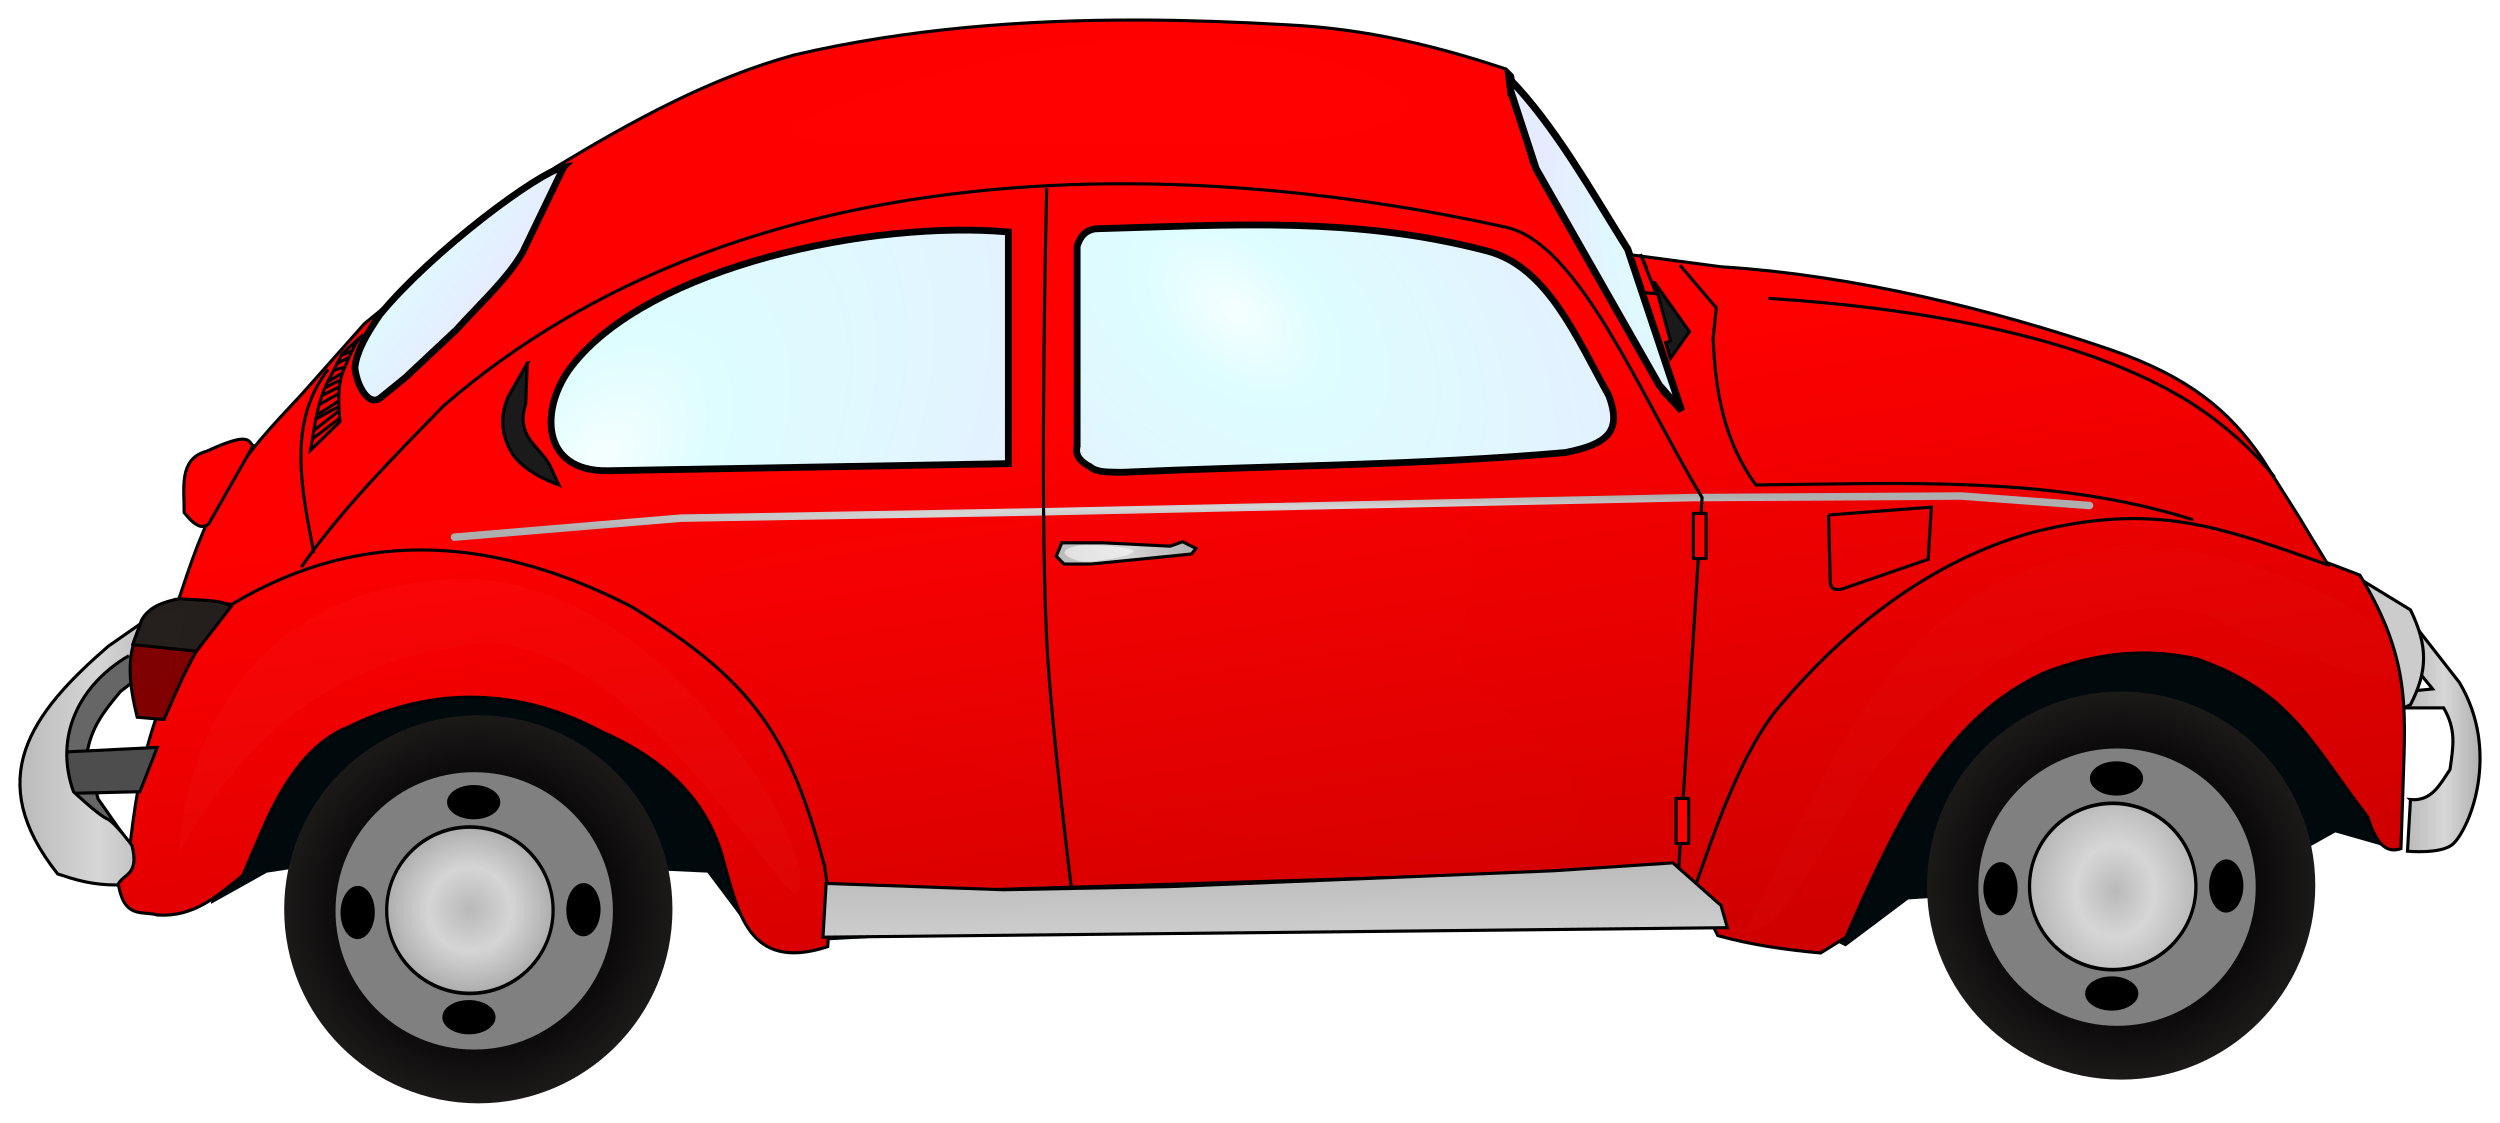
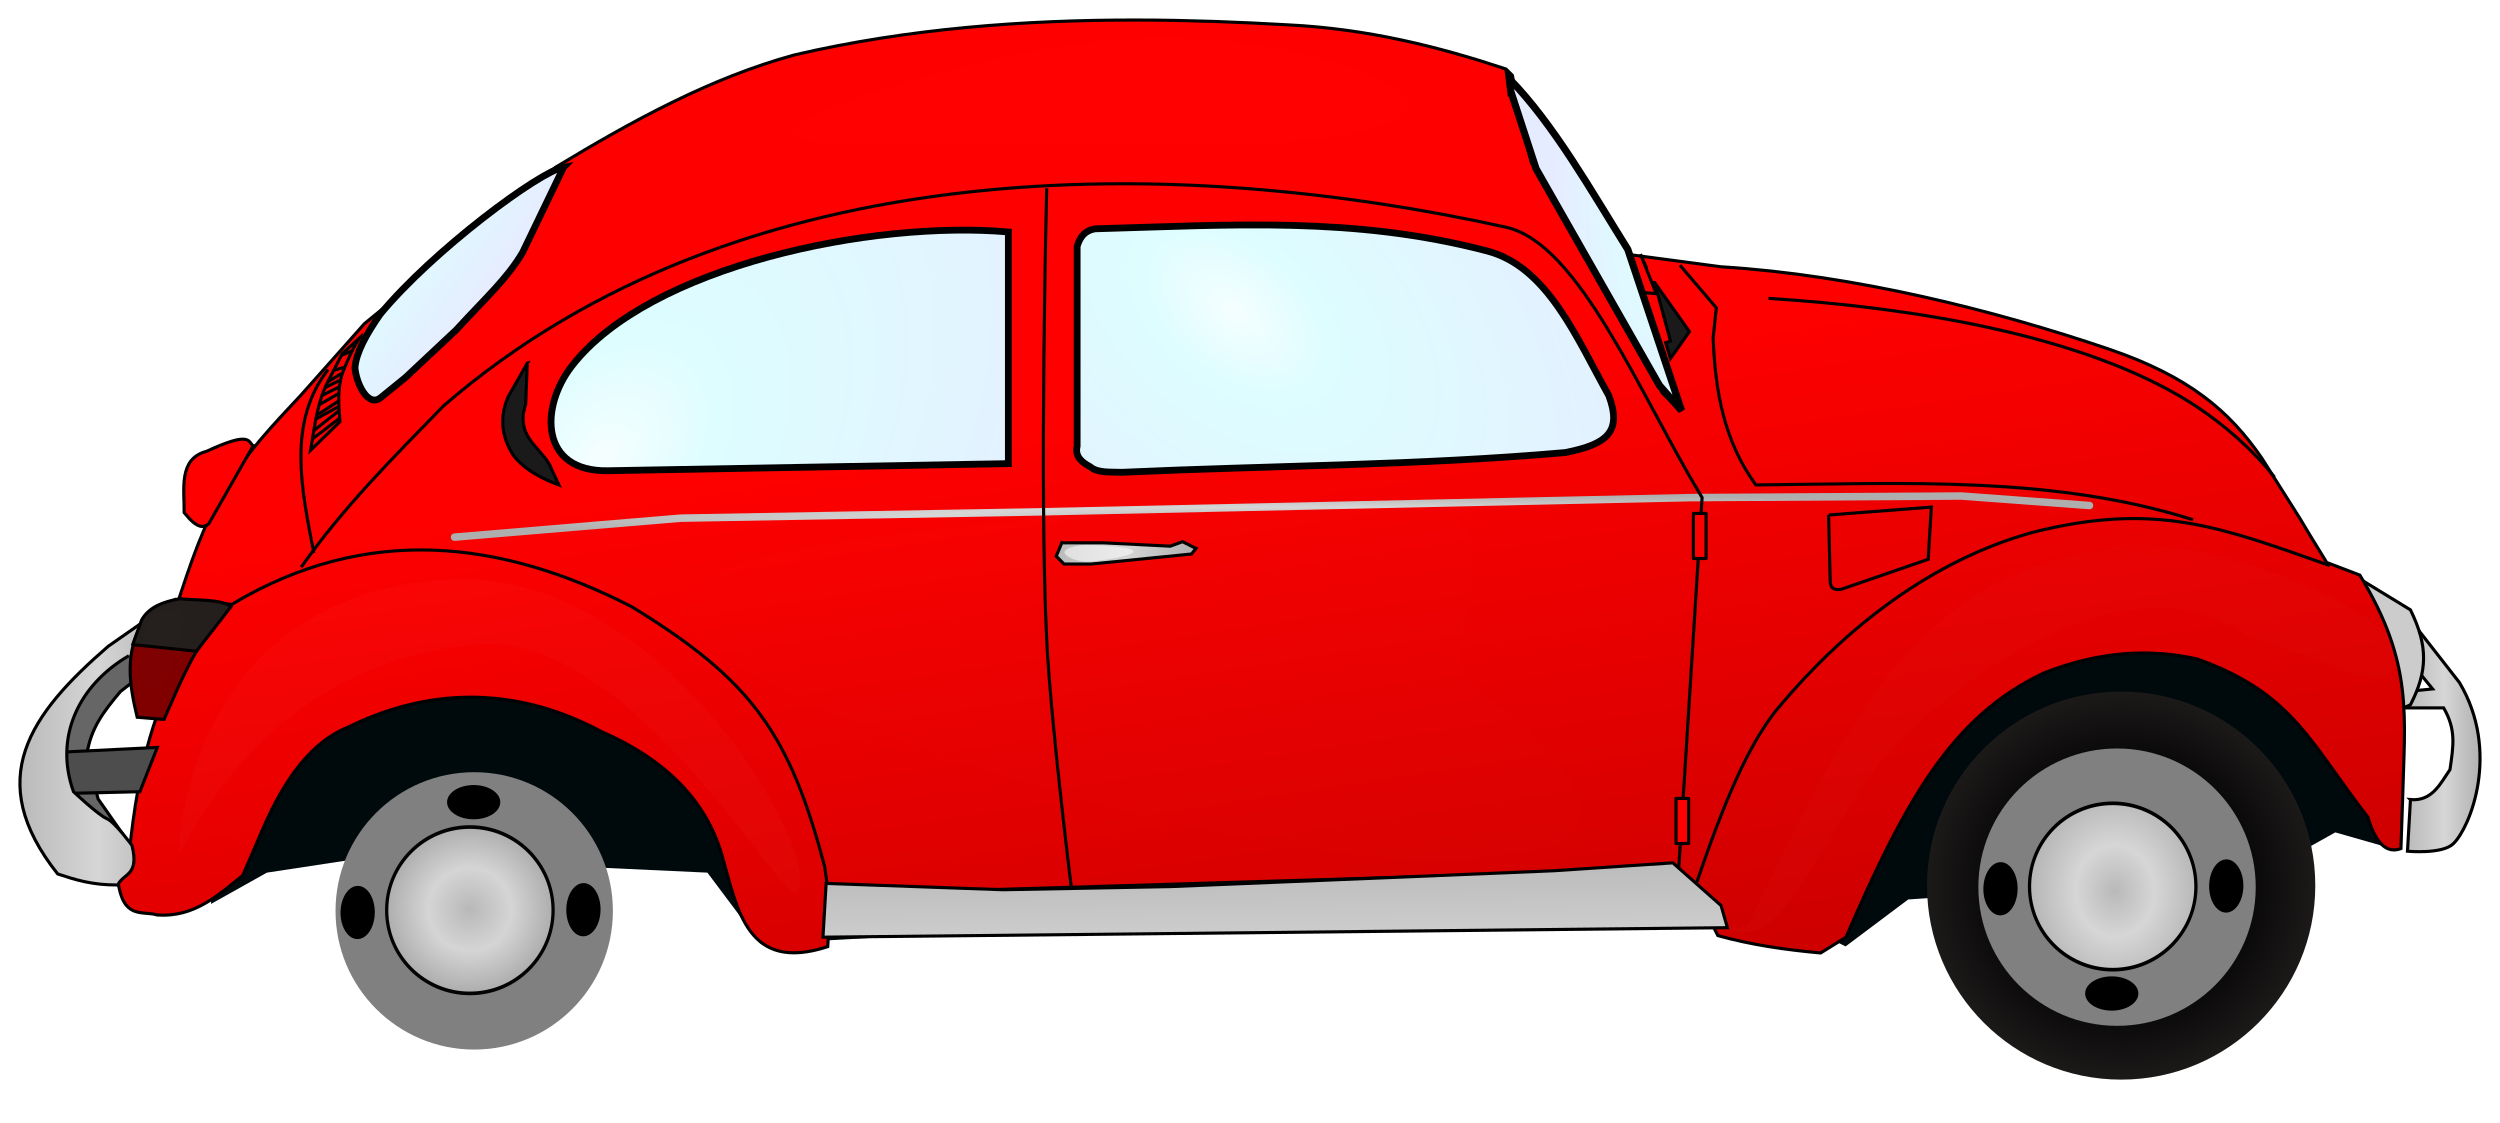
<svg xmlns="http://www.w3.org/2000/svg" xmlns:ns1="http://www.inkscape.org/namespaces/inkscape" xmlns:ns2="http://sodipodi.sourceforge.net/DTD/sodipodi-0.dtd" xmlns:xlink="http://www.w3.org/1999/xlink" width="678.794" height="304.868" id="svg2" version="1.1" ns1:version="0.48.1 r9760" ns2:docname="coxvw.svg">
  <title id="title4378">VW Cox</title>
  <defs id="defs4">
    <linearGradient id="linearGradient3971">
      <stop style="stop-color:#000000;stop-opacity:1;" offset="0" id="stop3973" />
      <stop id="stop3979" offset="0.5" style="stop-color:#000000;stop-opacity:1;" />
      <stop style="stop-color:#1c1919;stop-opacity:1;" offset="1" id="stop3975" />
    </linearGradient>
    <linearGradient id="linearGradient3963">
      <stop style="stop-color:#ff0000;stop-opacity:1;" offset="0" id="stop3965" />
      <stop style="stop-color:#c00000;stop-opacity:1;" offset="1" id="stop3967" />
    </linearGradient>
    <linearGradient id="linearGradient3955">
      <stop id="stop3957" offset="0" style="stop-color:#b9b9b9;stop-opacity:1;" />
      <stop style="stop-color:#d6d6d6;stop-opacity:1;" offset="0.532" id="stop3959" />
      <stop id="stop3961" offset="1" style="stop-color:#aeaeae;stop-opacity:1;" />
    </linearGradient>
    <linearGradient id="linearGradient3899">
      <stop style="stop-color:#b9b9b9;stop-opacity:1;" offset="0" id="stop3901" />
      <stop id="stop3903" offset="0.413" style="stop-color:#d6d6d6;stop-opacity:1;" />
      <stop style="stop-color:#aeaeae;stop-opacity:1;" offset="1" id="stop3905" />
    </linearGradient>
    <linearGradient id="linearGradient4362">
      <stop style="stop-color:#f5feff;stop-opacity:1;" offset="0" id="stop4364" />
      <stop id="stop4366" offset="0.191" style="stop-color:#ddfdff;stop-opacity:1;" />
      <stop style="stop-color:#e6ecff;stop-opacity:1;" offset="1" id="stop4368" />
    </linearGradient>
    <linearGradient id="linearGradient4083-3-6">
      <stop id="stop4085-1-1" offset="0" style="stop-color:#b9b9b9;stop-opacity:1;" />
      <stop style="stop-color:#d6d6d6;stop-opacity:1;" offset="0.5" id="stop3878" />
      <stop id="stop4087-4-2" offset="1" style="stop-color:#aeaeae;stop-opacity:1;" />
    </linearGradient>
    <radialGradient ns1:collect="always" xlink:href="#linearGradient4362" id="radialGradient4356" cx="147.219" cy="403.832" fx="147.219" fy="403.832" r="33.835" gradientTransform="matrix(0.816,0.578,-4.912,6.936,2010.551,-2484.261)" gradientUnits="userSpaceOnUse" />
    <radialGradient ns1:collect="always" xlink:href="#linearGradient4362" id="radialGradient4358" cx="201.625" cy="475.545" fx="201.625" fy="475.545" r="73.491" gradientTransform="matrix(1.357,1.202,-1.768,1.996,761.623,-710.088)" gradientUnits="userSpaceOnUse" />
    <radialGradient ns1:collect="always" xlink:href="#linearGradient4362" id="radialGradient4360" cx="370.359" cy="375.041" fx="370.359" fy="375.041" r="86.552" gradientTransform="matrix(1.397,1.139,-0.708,0.869,113.923,-305.611)" gradientUnits="userSpaceOnUse" />
    <radialGradient ns1:collect="always" xlink:href="#linearGradient4362" id="radialGradient3863" gradientUnits="userSpaceOnUse" gradientTransform="matrix(1,1.4806195e-7,-4.7492456e-7,3.208,1.9427664e-4,-902.68)" cx="480.075" cy="408.895" fx="480.075" fy="408.895" r="28.027" />
    <radialGradient ns1:collect="always" xlink:href="#linearGradient4083-3-6" id="radialGradient3876" cx="129.643" cy="621.112" fx="129.643" fy="621.112" r="25.357" gradientTransform="matrix(1,0,0,0.894,0,65.61)" gradientUnits="userSpaceOnUse" />
    <radialGradient ns1:collect="always" xlink:href="#linearGradient3899" id="radialGradient3897" gradientUnits="userSpaceOnUse" gradientTransform="matrix(1.123,-0.011,0.014,1.171,-131.395,77.9)" cx="227.257" cy="467.082" fx="227.257" fy="467.082" r="25.857" />
    <linearGradient ns1:collect="always" xlink:href="#linearGradient4083-3-6" id="linearGradient3913" x1="683.864" y1="559.524" x2="704.911" y2="559.524" gradientUnits="userSpaceOnUse" />
    <linearGradient ns1:collect="always" xlink:href="#linearGradient4083-3-6" id="linearGradient3921" x1="35.653" y1="559.095" x2="78.951" y2="559.095" gradientUnits="userSpaceOnUse" />
    <linearGradient ns1:collect="always" xlink:href="#linearGradient4083-3-6" id="linearGradient3929" x1="317.026" y1="507.772" x2="355.822" y2="507.772" gradientUnits="userSpaceOnUse" />
    <radialGradient ns1:collect="always" xlink:href="#linearGradient3899" id="radialGradient3937" cx="376.041" cy="497.917" fx="376.041" fy="497.917" r="222.976" gradientTransform="matrix(1,0,0,0.03,0,483.176)" gradientUnits="userSpaceOnUse" />
    <linearGradient ns1:collect="always" xlink:href="#linearGradient3955" id="linearGradient3953" x1="408.244" y1="668.189" x2="407.175" y2="578.791" gradientUnits="userSpaceOnUse" />
    <linearGradient ns1:collect="always" xlink:href="#linearGradient3963" id="linearGradient3969" x1="389.016" y1="457.93" x2="422.825" y2="680.669" gradientUnits="userSpaceOnUse" />
    <radialGradient ns1:collect="always" xlink:href="#linearGradient3971" id="radialGradient3977" cx="136.876" cy="625.825" fx="136.876" fy="625.825" r="59.094" gradientTransform="matrix(1,0,0,0.842,0,98.955)" gradientUnits="userSpaceOnUse" />
    <radialGradient ns1:collect="always" xlink:href="#linearGradient3971" id="radialGradient3987" cx="136.876" cy="625.825" fx="136.876" fy="625.825" r="59.094" gradientTransform="matrix(1,0,0,0.842,0,98.955)" gradientUnits="userSpaceOnUse" />
    <filter ns1:collect="always" id="filter4005" color-interpolation-filters="sRGB">
      <feGaussianBlur ns1:collect="always" stdDeviation="0.189" id="feGaussianBlur4007" />
    </filter>
    <filter ns1:collect="always" id="filter4017" color-interpolation-filters="sRGB">
      <feGaussianBlur ns1:collect="always" stdDeviation="0.142" id="feGaussianBlur4019" />
    </filter>
    <filter ns1:collect="always" id="filter4027" color-interpolation-filters="sRGB">
      <feGaussianBlur ns1:collect="always" stdDeviation="2.112" id="feGaussianBlur4029" />
    </filter>
    <filter ns1:collect="always" id="filter4034" x="-0.052" width="1.104" y="-0.103" height="1.205" color-interpolation-filters="sRGB">
      <feGaussianBlur ns1:collect="always" stdDeviation="3.648" id="feGaussianBlur4036" />
    </filter>
    <filter ns1:collect="always" id="filter4042" x="-0.031" width="1.061" y="-0.186" height="1.371" color-interpolation-filters="sRGB">
      <feGaussianBlur ns1:collect="always" stdDeviation="1.719" id="feGaussianBlur4044" />
    </filter>
    <filter ns1:collect="always" id="filter4050" x="-0.067" width="1.134" y="-0.133" height="1.267" color-interpolation-filters="sRGB">
      <feGaussianBlur ns1:collect="always" stdDeviation="3.988" id="feGaussianBlur4052" />
    </filter>
    <linearGradient ns1:collect="always" xlink:href="#linearGradient4083-3-6" id="linearGradient4119" gradientUnits="userSpaceOnUse" x1="683.864" y1="559.524" x2="704.911" y2="559.524" />
    <linearGradient ns1:collect="always" xlink:href="#linearGradient3963" id="linearGradient4121" gradientUnits="userSpaceOnUse" x1="389.016" y1="457.93" x2="422.825" y2="680.669" />
    <radialGradient ns1:collect="always" xlink:href="#linearGradient4362" id="radialGradient4123" gradientUnits="userSpaceOnUse" gradientTransform="matrix(0.816,0.578,-4.912,6.936,2010.551,-2484.261)" cx="147.219" cy="403.832" fx="147.219" fy="403.832" r="33.835" />
    <radialGradient ns1:collect="always" xlink:href="#linearGradient3899" id="radialGradient4125" gradientUnits="userSpaceOnUse" gradientTransform="matrix(1,0,0,0.03,0,483.176)" cx="376.041" cy="497.917" fx="376.041" fy="497.917" r="222.976" />
    <linearGradient ns1:collect="always" xlink:href="#linearGradient4083-3-6" id="linearGradient4127" gradientUnits="userSpaceOnUse" x1="35.653" y1="559.095" x2="78.951" y2="559.095" />
    <linearGradient ns1:collect="always" xlink:href="#linearGradient4083-3-6" id="linearGradient4129" gradientUnits="userSpaceOnUse" x1="317.026" y1="507.772" x2="355.822" y2="507.772" />
    <radialGradient ns1:collect="always" xlink:href="#linearGradient4362" id="radialGradient4131" gradientUnits="userSpaceOnUse" gradientTransform="matrix(1.357,1.202,-1.768,1.996,761.623,-710.088)" cx="201.625" cy="475.545" fx="201.625" fy="475.545" r="73.491" />
    <radialGradient ns1:collect="always" xlink:href="#linearGradient4362" id="radialGradient4133" gradientUnits="userSpaceOnUse" gradientTransform="matrix(1.397,1.139,-0.708,0.869,113.923,-305.611)" cx="370.359" cy="375.041" fx="370.359" fy="375.041" r="86.552" />
    <radialGradient ns1:collect="always" xlink:href="#linearGradient3971" id="radialGradient4135" gradientUnits="userSpaceOnUse" gradientTransform="matrix(1,0,0,0.842,0,98.955)" cx="136.876" cy="625.825" fx="136.876" fy="625.825" r="59.094" />
    <radialGradient ns1:collect="always" xlink:href="#linearGradient3899" id="radialGradient4137" gradientUnits="userSpaceOnUse" gradientTransform="matrix(1.123,-0.011,0.014,1.171,-131.395,77.9)" cx="227.257" cy="467.082" fx="227.257" fy="467.082" r="25.857" />
    <radialGradient ns1:collect="always" xlink:href="#linearGradient3971" id="radialGradient4139" gradientUnits="userSpaceOnUse" gradientTransform="matrix(1,0,0,0.842,0,98.955)" cx="136.876" cy="625.825" fx="136.876" fy="625.825" r="59.094" />
    <radialGradient ns1:collect="always" xlink:href="#linearGradient4083-3-6" id="radialGradient4141" gradientUnits="userSpaceOnUse" gradientTransform="matrix(1,0,0,0.894,0,65.61)" cx="129.643" cy="621.112" fx="129.643" fy="621.112" r="25.357" />
    <linearGradient ns1:collect="always" xlink:href="#linearGradient3955" id="linearGradient4143" gradientUnits="userSpaceOnUse" x1="408.244" y1="668.189" x2="407.175" y2="578.791" />
    <radialGradient ns1:collect="always" xlink:href="#linearGradient4362" id="radialGradient4145" gradientUnits="userSpaceOnUse" gradientTransform="matrix(1,1.4806195e-7,-4.7492456e-7,3.208,1.9427664e-4,-902.68)" cx="480.075" cy="408.895" fx="480.075" fy="408.895" r="28.027" />
  </defs>
  <ns2:namedview id="base" pagecolor="#ffffff" bordercolor="#666666" borderopacity="1.0" ns1:pageopacity="0.0" ns1:pageshadow="2" ns1:zoom="1.4" ns1:cx="210.23292" ns1:cy="128.84836" ns1:document-units="px" ns1:current-layer="layer1" showgrid="false" ns1:window-width="1854" ns1:window-height="1056" ns1:window-x="66" ns1:window-y="24" ns1:window-maximized="1" fit-margin-bottom="5" fit-margin-top="5" fit-margin-right="5" fit-margin-left="5" />
  <g ns1:label="Calque 1" ns1:groupmode="layer" id="layer1" transform="translate(-30.667,-357.656)">
    <g id="g4054">
      <path ns2:nodetypes="cccccccccccccccc" id="path4048" d="m 87.951,603.093 15.179,-8.5 27.929,-4.25 91.679,4.25 14.571,19.429 168.786,-9.714 c 42.429,2.216 90.358,-8.141 125.679,10.321 l 17,-12.75 95.321,-6.679 20.643,-11.536 12.75,3.643 -17,-69.821 -206.429,-35.214 -186.393,13.964 -175.464,38.857 -4.25,68 z" style="fill:#00090c;fill-opacity:1;stroke:none" ns1:connector-curvature="0" />
      <path ns2:nodetypes="ccccccccccccc" ns1:connector-curvature="0" id="path3874" d="M 65.79,586.701 57.29,574.558 54.254,562.415 c 1.157,-7.263 4.59,-11.58 9.107,-17 l 5.464,-4.25 5.768,-9.411 -7.893,-0.607 -9.411,6.375 -10.321,12.75 -2.429,16.393 2.125,14.268 12.75,5.768 z" style="fill:#666666;stroke:#000000;stroke-width:0.85px;stroke-linecap:butt;stroke-linejoin:miter;stroke-opacity:1" />
      <path ns1:connector-curvature="0" ns2:nodetypes="ccsccccccccc" id="path2942" d="m 685.148,574.764 -0.808,14.016 c 0,0 9.351,0.874 12.4,-1.995 4.639,-4.366 12.877,-25.033 1.717,-43.79 l -10.733,-13.738 -0.429,10.733 3.864,4.722 -4.293,0.429 -2.576,4.722 9.874,0 c 3.437,5.967 2.644,10.256 1.717,16.743 -2.61,3.818 -4.864,8.684 -10.733,8.157 z" style="fill:url(#linearGradient4119);fill-opacity:1;stroke:#000000;stroke-width:0.85px;stroke-linecap:butt;stroke-linejoin:miter;stroke-opacity:1" />
      <path ns2:nodetypes="ccccc" id="path2940" d="m 669.693,513.802 15.455,9.445 c 4.867,9.935 4.631,16.703 0,25.759 l -5.152,2.361 c -0.151,-13.459 -6.943,-26.37 -10.304,-37.565 z" style="fill:#cccccc;stroke:#000000;stroke-width:0.85px;stroke-linecap:butt;stroke-linejoin:miter;stroke-opacity:1" ns1:connector-curvature="0" />
      <path id="path2916" d="m 339.469,363.094 c -30.602,-0.046 -62.307,2.291 -93.094,9.469 -23.008,6.313 -44.066,17.936 -64.812,30.469 l -2.344,1.906 c 1.914,-1.037 3.505,-1.735 4.5,-1.906 l -11.188,23.188 c -4.274,7.228 -10.197,12.459 -18.031,21.031 l -13.719,12.875 -6.875,5.594 c -3.213,2.419 -6.379,-3.425 -6.875,-8.156 0.304,-4.204 3.156,-9.252 6.875,-14.594 0.882,-1.068 1.826,-2.155 2.812,-3.25 l -7.094,5.812 -17.188,19.344 c -7.538,8.085 -15.269,16.006 -20.594,25.75 -5.994,9.032 -9.524,20.512 -13.312,31.75 L 92.25,522.812 c -18.881,16.159 -24.028,42.55 -26.594,67.406 l -3,6.438 c 1.37,10.901 6.669,8.173 10.719,9.438 10.056,0.69 16.446,-5.334 23.188,-10.719 L 102.125,582.5 c 5.901,-13.596 13.286,-23.589 23.188,-27.469 23.462,-11.521 46.977,-10.371 68.688,1.281 17.1,7.444 28.671,18.624 32.938,34.406 4.01,14.092 6.711,31.087 28.469,23.969 l 0.844,-14.156 185.062,-5.594 42.562,1.562 7,2.938 6.219,12.25 c 9.153,2.543 18.416,3.849 27.906,4.719 l 6.875,-4.281 c 16.071,-36.972 28.524,-59.763 53.656,-71.719 15.655,-6.165 29.233,-6.566 41.656,-3.844 26.026,9.265 30.602,22.585 46.375,42.938 2.382,7.85 5.475,9.856 9,8.562 L 683,575.188 c 0.582,-23.298 3.071,-37.271 -11.594,-61.375 l -9,-3.438 -4.75,-7.75 -2.562,-4.281 -10.312,-16.312 c -8.752,-12.723 -19.622,-22.144 -41.625,-29.625 -30.596,-10.403 -68.9,-20.09 -105.188,-22.312 l -24.875,-3.312 14.125,42.375 -1.594,-1.812 0.312,0.938 -3.844,-3.844 -7.312,-12.469 -13.75,-24.469 -14.594,-25.75 -2.562,-9.875 -0.125,-0.594 -2.875,-8.844 L 440.438,379 c 0.435,0.447 0.852,0.915 1.281,1.375 l -0.406,-2.25 -1.719,-1.719 c -18.548,-6.169 -37.855,-10.956 -59.25,-12 -13.278,-0.768 -26.965,-1.292 -40.875,-1.312 z m 29,55.656 c 21.96,-0.127 43.369,1.124 65.969,7.031 16.469,4.305 24.329,23.688 33.062,39.281 3.637,9.74 -0.35,13.213 -11.812,15.469 -40.043,3.52 -80.291,3.548 -120.438,5.375 -3.11,-0.13 -6.56,0.243 -8.594,-1.5 -2.155,-1.169 -4.217,-2.721 -3.531,-5.594 l 0,-54.312 c 0.881,-2.785 2.247,-4.222 4.844,-4.719 13.953,-0.388 27.324,-0.955 40.5,-1.031 z m -78.406,1.375 c 1.178,-0.016 2.35,-0.009 3.5,0 3.806,0.03 7.445,0.195 10.875,0.5 l 0,62.906 -108.719,1.938 c -18.481,0.325 -18.491,-17.157 -9.875,-28.344 18.481,-23.995 67.714,-36.509 104.219,-37 z" style="fill:url(#linearGradient4121);fill-opacity:1;stroke:#000000;stroke-width:0.85;stroke-linecap:butt;stroke-linejoin:miter;stroke-miterlimit:3.5;stroke-opacity:1;stroke-dasharray:none" ns1:connector-curvature="0" />
      <path ns2:nodetypes="cccccccc" id="path2910" d="m 183.708,403.039 -11.162,23.183 c -4.274,7.228 -10.197,12.464 -18.031,21.036 l -13.738,12.879 -6.869,5.581 c -3.213,2.419 -6.373,-3.426 -6.869,-8.157 0.304,-4.204 3.15,-9.255 6.869,-14.597 14.258,-17.26 43.288,-38.806 49.801,-39.926 z" style="fill:url(#radialGradient4123);fill-opacity:1;stroke:#000000;stroke-width:1.85;stroke-linecap:butt;stroke-linejoin:miter;stroke-miterlimit:4;stroke-opacity:1;stroke-dasharray:none" ns1:connector-curvature="0" />
      <path ns1:connector-curvature="0" ns2:nodetypes="ccccc" id="path2926" d="m 486.804,429.656 9.874,11.591 -0.859,8.157 c 0.538,14.428 2.944,28.034 11.591,39.926 40.974,-0.419 80.847,-2.494 118.706,9.445" style="fill:none;stroke:#000000;stroke-width:0.85px;stroke-linecap:butt;stroke-linejoin:miter;stroke-opacity:1" />
      <path ns1:connector-curvature="0" ns2:nodetypes="cccc" id="path2924" d="m 490.668,599.235 c 5.4,-15.678 13.074,-38.047 23.183,-49.801 18.01,-21.435 41.382,-39.666 68.69,-47.225 33.619,-8.48 51.269,-1.352 80.711,9.016" style="fill:none;stroke:#000000;stroke-width:0.85px;stroke-linecap:butt;stroke-linejoin:miter;stroke-opacity:1" />
      <path ns1:connector-curvature="0" ns2:nodetypes="ccccc" id="path2922" d="m 93.981,521.529 c 36.252,-21.554 72.634,-17.388 108.187,0.859 32.918,20.068 42.926,34.782 52.376,70.408 l 0.859,6.01 0.429,3.864" style="fill:none;stroke:#000000;stroke-width:0.85px;stroke-linecap:butt;stroke-linejoin:miter;stroke-opacity:1" />
      <path id="path2938" d="m 154.085,503.498 61.392,-5.152 97.884,-1.717 176.448,-3.864 73.413,-0.429 34.775,2.576" style="fill:none;stroke:url(#radialGradient4125);stroke-width:2.04;stroke-linecap:round;stroke-linejoin:round;stroke-miterlimit:4;stroke-opacity:1;stroke-dasharray:none" ns1:connector-curvature="0" />
      <path ns1:connector-curvature="0" ns2:nodetypes="ccscc" id="path2920" d="m 112.442,511.655 c 11.334,-16.142 25.092,-29.86 38.638,-43.79 80.915,-70.059 199.409,-68.186 288.5,-48.513 19.853,4.384 36.22,45.217 53.235,73.413 l -6.368,101.098" style="fill:none;stroke:#000000;stroke-width:0.85px;stroke-linecap:butt;stroke-linejoin:miter;stroke-opacity:1" />
      <path ns2:nodetypes="ccccc" id="path2932" d="M 47.208,561.885 73.374,560.597 68.652,572.618 48.066,573.099 47.208,561.885 z" style="fill:#4d4d4d;stroke:#000000;stroke-width:0.85px;stroke-linecap:butt;stroke-linejoin:miter;stroke-opacity:1" ns1:connector-curvature="0" />
      <path ns2:nodetypes="cccccscc" id="path2928" d="M 78.526,520.241 60.065,533.121 c -21.254,18.407 -34.121,36.142 -13.738,61.821 4.632,1.539 9.307,3.049 16.314,3.005 1.533,-3.234 5.918,-2.476 3.864,-10.733 0,0 -4.722,-6.44 -6.869,-7.298 -2.147,-0.859 -9.016,-7.298 -9.016,-7.298 -5.285,-14.79 1.322,-28.892 15.026,-36.921" style="fill:url(#linearGradient4127);fill-opacity:1;stroke:#000000;stroke-width:0.85px;stroke-linecap:butt;stroke-linejoin:miter;stroke-opacity:1" ns1:connector-curvature="0" />
      <path ns2:nodetypes="cccccc" id="path2934" d="m 527.16,497.488 0.429,17.602 c -0.058,2.625 1.369,2.774 3.005,2.576 l 23.612,-8.157 0.859,-14.167 -27.905,2.147 z" style="fill:none;stroke:#000000;stroke-width:0.85px;stroke-linecap:butt;stroke-linejoin:miter;stroke-opacity:1" ns1:connector-curvature="0" />
      <path ns2:nodetypes="csc" ns1:connector-curvature="0" id="path2918" d="m 314.864,408.768 c 0,0 -2.023,81.807 0,122.636 1.11,22.407 6.654,66.973 6.654,66.973" style="fill:none;stroke:#000000;stroke-width:0.85px;stroke-linecap:butt;stroke-linejoin:miter;stroke-opacity:1" />
      <path ns1:connector-curvature="0" ns2:nodetypes="ccc" id="path2944" d="m 510.846,438.672 c 39.457,2.47 85.616,10.029 114.627,28.335 9.694,6.223 17.139,13.157 22.754,20.178" style="fill:none;stroke:#000000;stroke-width:0.85px;stroke-linecap:butt;stroke-linejoin:miter;stroke-opacity:1" />
      <rect y="497.058" x="490.454" height="12.235" width="3.435" id="rect3730" style="fill:#ff0000;fill-opacity:1;stroke:#000000;stroke-width:0.85;stroke-linecap:round;stroke-linejoin:round;stroke-miterlimit:4;stroke-opacity:1;stroke-dasharray:none;stroke-dashoffset:0" />
      <rect y="574.442" x="485.731" height="12.235" width="3.435" id="rect3730-2" style="fill:#ff0000;stroke:#000000;stroke-width:0.85;stroke-linecap:round;stroke-linejoin:round;stroke-miterlimit:4;stroke-opacity:1;stroke-dasharray:none;stroke-dashoffset:0" />
      <path id="path3830" d="m 318.969,505.04 11.232,0 18.214,0.911 3.339,-1.214 3.643,1.821 -1.214,1.518 -27.321,2.732 -7.286,0 -2.125,-2.125 1.518,-3.643 z" style="fill:url(#linearGradient4129);fill-opacity:1;stroke:#000000;stroke-width:0.85px;stroke-linecap:butt;stroke-linejoin:miter;stroke-opacity:1" ns1:connector-curvature="0" />
      <path ns1:connector-curvature="0" ns2:nodetypes="ssccs" id="path2912" d="m 185.855,457.132 c -8.616,11.187 -8.607,28.66 9.874,28.335 l 108.724,-1.932 0,-62.895 c -36.589,-3.257 -97.547,9.16 -118.598,36.492 z" style="fill:url(#radialGradient4131);fill-opacity:1;stroke:#000000;stroke-width:1.85;stroke-linecap:butt;stroke-linejoin:miter;stroke-miterlimit:4;stroke-opacity:1;stroke-dasharray:none" />
      <path ns1:connector-curvature="0" ns2:nodetypes="cccccccsc" id="path2914" d="m 327.958,419.782 c -2.597,0.497 -3.949,1.938 -4.83,4.722 l 0,54.308 c -0.686,2.873 1.387,4.412 3.542,5.581 2.034,1.743 5.477,1.373 8.586,1.503 40.147,-1.827 80.38,-1.846 120.423,-5.366 11.463,-2.256 15.443,-5.716 11.806,-15.455 -8.734,-15.593 -16.588,-34.977 -33.057,-39.282 -36.16,-9.452 -69.262,-7.044 -106.47,-6.01 z" style="fill:url(#radialGradient4133);fill-opacity:1;stroke:#000000;stroke-width:1.85;stroke-linecap:butt;stroke-linejoin:miter;stroke-miterlimit:4;stroke-opacity:1;stroke-dasharray:none" />
      <path ns2:nodetypes="ccccccc" id="path2936" d="m 173.834,456.274 -5.152,9.016 c -2.193,5.033 -2.235,10.28 1.288,15.885 3.128,4.082 7.62,6.345 12.45,8.157 l -2.576,-5.581 c -2.839,-4.998 -9.255,-7.718 -6.44,-16.314 l 0.429,-11.162 z" style="fill:#1a1a1a;stroke:#000000;stroke-width:0.85px;stroke-linecap:butt;stroke-linejoin:miter;stroke-opacity:1" ns1:connector-curvature="0" />
      <g transform="matrix(0.85,0,0,0.85,55.772,76.514)" id="g4012">
        <path style="fill:#800000;stroke:#000000;stroke-width:1px;stroke-linecap:butt;stroke-linejoin:miter;stroke-opacity:1" d="m 41.429,527.362 c -8.792,9.771 -13.446,21.61 -18.571,33.214 l -8.571,-0.714 c -2.562,-10.666 -4.031,-20.521 1.786,-30.357 3.352,-5.738 7.899,-5.504 12.143,-6.786 l 16.429,1.071 -3.214,3.571 z" id="path3832" ns2:nodetypes="ccccccc" ns1:connector-curvature="0" />
        <path style="fill:#241f1c;stroke:#000000;stroke-width:1px;stroke-linecap:butt;stroke-linejoin:miter;stroke-opacity:1" d="m 12.857,536.648 20.357,2.143 11.071,-14.286 c -3.363,-2.418 -10.642,-1.9 -16.429,-2.5 -5.092,0.957 -9.718,2.496 -12.143,6.786 l -2.857,7.857 z" id="path3876" ns2:nodetypes="cccccc" ns1:connector-curvature="0" />
      </g>
      <path ns2:nodetypes="ccccc" id="path4016" d="m 99.382,478.733 c -1.392,-1.405 -0.94,-3.939 -12.646,1.466 -7.695,2.021 -5.985,10.275 -6.071,16.644 3.64,4.547 5.297,4.135 6.679,3.036 l 12.039,-21.146 z" style="fill:#ff0000;stroke:#000000;stroke-width:0.85px;stroke-linecap:butt;stroke-linejoin:miter;stroke-opacity:1" ns1:connector-curvature="0" />
      <path ns2:nodetypes="cc" id="path4018" d="m 119.74,457.991 c -11.062,14.345 -7.294,32.111 -3.864,49.801" style="fill:none;stroke:#000000;stroke-width:0.85px;stroke-linecap:butt;stroke-linejoin:miter;stroke-opacity:1" ns1:connector-curvature="0" />
      <path ns2:nodetypes="ccccccc" id="path4020" d="m 128.756,448.975 c -2.147,2.147 -5.152,10.089 -5.152,10.089 -1.469,4.778 -0.89,8.883 -0.644,13.094 l -7.942,7.728 c 1.195,-6.726 1.625,-13.237 5.366,-19.963 l 3.22,-6.225 5.152,-4.722 z" style="fill:none;stroke:#000000;stroke-width:0.85px;stroke-linecap:butt;stroke-linejoin:miter;stroke-opacity:1" ns1:connector-curvature="0" />
      <path id="path4022" d="m 115.662,474.734 7.084,-5.581" style="fill:none;stroke:#000000;stroke-width:0.85px;stroke-linecap:butt;stroke-linejoin:miter;stroke-opacity:1" ns1:connector-curvature="0" />
      <path id="path4024" d="m 117.164,467.65 5.581,-3.22" style="fill:none;stroke:#000000;stroke-width:0.85px;stroke-linecap:butt;stroke-linejoin:miter;stroke-opacity:1" ns1:connector-curvature="0" />
      <path id="path4026" d="m 119.526,461.425 3.864,-2.361" style="fill:none;stroke:#000000;stroke-width:0.85px;stroke-linecap:butt;stroke-linejoin:miter;stroke-opacity:1" ns1:connector-curvature="0" />
-       <path id="path4028" d="m 121.887,456.488 3.435,-1.717" style="fill:none;stroke:#000000;stroke-width:0.85px;stroke-linecap:butt;stroke-linejoin:miter;stroke-opacity:1" ns1:connector-curvature="0" />
      <path id="path4030" d="m 118.882,462.928 3.864,-1.932" style="fill:none;stroke:#000000;stroke-width:0.85px;stroke-linecap:butt;stroke-linejoin:miter;stroke-opacity:1" ns1:connector-curvature="0" />
      <path id="path4032" d="m 118.023,465.075 4.722,-2.361" style="fill:none;stroke:#000000;stroke-width:0.85px;stroke-linecap:butt;stroke-linejoin:miter;stroke-opacity:1" ns1:connector-curvature="0" />
      <path id="path4034" d="m 116.95,470.226 5.581,-3.649" style="fill:none;stroke:#000000;stroke-width:0.85px;stroke-linecap:butt;stroke-linejoin:miter;stroke-opacity:1" ns1:connector-curvature="0" />
      <path id="path4036" d="m 115.447,476.881 7.298,-5.581" style="fill:none;stroke:#000000;stroke-width:0.85px;stroke-linecap:butt;stroke-linejoin:miter;stroke-opacity:1" ns1:connector-curvature="0" />
      <path id="path4038" d="m 121.243,458.205 3.005,-0.859" style="fill:none;stroke:#000000;stroke-width:0.85px;stroke-linecap:butt;stroke-linejoin:miter;stroke-opacity:1" ns1:connector-curvature="0" />
      <path id="path4040" d="m 123.389,454.127 3.005,-1.288" style="fill:none;stroke:#000000;stroke-width:0.85px;stroke-linecap:butt;stroke-linejoin:miter;stroke-opacity:1" ns1:connector-curvature="0" />
      <path id="path4042" d="m 116.306,471.514 6.225,-3.435" style="fill:none;stroke:#000000;stroke-width:0.85px;stroke-linecap:butt;stroke-linejoin:miter;stroke-opacity:1" ns1:connector-curvature="0" />
      <path id="path4044" d="m 479.935,434.378 9.445,13.309 -5.152,7.298 -1.288,-4.293 1.288,-0.429 -4.293,-15.885 z" style="fill:#1a1a1a;stroke:#000000;stroke-width:0.85px;stroke-linecap:butt;stroke-linejoin:miter;stroke-opacity:1" ns1:connector-curvature="0" />
      <path id="path4046" d="m 470.061,420.211 5.152,16.743 5.152,0.429 -4.293,-10.733 1.717,3.864" style="fill:none;stroke:#000000;stroke-width:0.85px;stroke-linecap:butt;stroke-linejoin:miter;stroke-opacity:1" ns1:connector-curvature="0" />
      <path transform="matrix(0.892,0,0,1.059,484.502,-64.642)" d="m 195.97,625.825 c 0,27.476 -26.457,49.75 -59.094,49.75 -32.637,0 -59.094,-22.274 -59.094,-49.75 0,-27.476 26.457,-49.75 59.094,-49.75 32.637,0 59.094,22.274 59.094,49.75 z" ns2:ry="49.750011" ns2:rx="59.093925" ns2:cy="625.82526" ns2:cx="136.87567" id="path2952-0" style="fill:url(#radialGradient4135);fill-opacity:1;stroke:none" ns2:type="arc" />
      <path transform="matrix(0.962,0,0,1.147,477.45,-116.68)" d="m 172.231,623.552 c 0,18.131 -17.525,32.83 -39.143,32.83 -21.618,0 -39.143,-14.698 -39.143,-32.83 0,-18.131 17.525,-32.83 39.143,-32.83 21.618,0 39.143,14.698 39.143,32.83 z" ns2:ry="32.829956" ns2:rx="39.14341" ns2:cy="623.55243" ns2:cx="133.0876" id="path2956-3" style="fill:#808080;fill-opacity:1;stroke:none" ns2:type="arc" />
      <path transform="matrix(0.891,0,0,0.996,488.796,-20.271)" d="m 155,621.112 c 0,12.525 -11.353,22.679 -25.357,22.679 -14.004,0 -25.357,-10.154 -25.357,-22.679 0,-12.525 11.353,-22.679 25.357,-22.679 14.004,0 25.357,10.154 25.357,22.679 z" ns2:ry="22.678572" ns2:rx="25.357143" ns2:cy="621.11218" ns2:cx="129.64285" id="path3836-0" style="fill:url(#radialGradient4137);fill-opacity:1;stroke:#000000;stroke-opacity:1" ns2:type="arc" />
-       <path transform="matrix(1.192,0,0,0.837,14.12,-30.678)" d="m 502.046,716.486 c 0,3.068 -2.714,5.556 -6.061,5.556 -3.347,0 -6.061,-2.487 -6.061,-5.556 0,-3.068 2.714,-5.556 6.061,-5.556 3.347,0 6.061,2.487 6.061,5.556 z" ns2:ry="5.5558391" ns2:rx="6.0609155" ns2:cy="716.48645" ns2:cx="495.98489" id="path4089-0" style="fill:#000000;fill-opacity:1;stroke:none" ns2:type="arc" />
      <path transform="matrix(1.192,0,0,0.837,12.832,27.709)" d="m 502.046,716.486 c 0,3.068 -2.714,5.556 -6.061,5.556 -3.347,0 -6.061,-2.487 -6.061,-5.556 0,-3.068 2.714,-5.556 6.061,-5.556 3.347,0 6.061,2.487 6.061,5.556 z" ns2:ry="5.5558391" ns2:rx="6.0609155" ns2:cy="716.48645" ns2:cx="495.98489" id="path4089-7-7" style="fill:#000000;fill-opacity:1;stroke:none" ns2:type="arc" />
      <path transform="matrix(-0.013,1.192,-0.837,-0.009,1241.281,13.451)" d="m 502.046,716.486 c 0,3.068 -2.714,5.556 -6.061,5.556 -3.347,0 -6.061,-2.487 -6.061,-5.556 0,-3.068 2.714,-5.556 6.061,-5.556 3.347,0 6.061,2.487 6.061,5.556 z" ns2:ry="5.5558391" ns2:rx="6.0609155" ns2:cy="716.48645" ns2:cx="495.98489" id="path4089-1-0" style="fill:#000000;fill-opacity:1;stroke:none" ns2:type="arc" />
      <path ns1:transform-center-y="24.748737" ns1:transform-center-x="26.263966" transform="matrix(-0.014,1.192,-0.837,-0.01,1180.479,14.922)" d="m 502.046,716.486 c 0,3.068 -2.714,5.556 -6.061,5.556 -3.347,0 -6.061,-2.487 -6.061,-5.556 0,-3.068 2.714,-5.556 6.061,-5.556 3.347,0 6.061,2.487 6.061,5.556 z" ns2:ry="5.5558391" ns2:rx="6.0609155" ns2:cy="716.48645" ns2:cx="495.98489" id="path4089-74-1" style="fill:#000000;fill-opacity:1;stroke:none" ns2:type="arc" />
-       <path transform="matrix(0.892,0,0,1.059,38.444,-58.202)" d="m 195.97,625.825 c 0,27.476 -26.457,49.75 -59.094,49.75 -32.637,0 -59.094,-22.274 -59.094,-49.75 0,-27.476 26.457,-49.75 59.094,-49.75 32.637,0 59.094,22.274 59.094,49.75 z" ns2:ry="49.750011" ns2:rx="59.093925" ns2:cy="625.82526" ns2:cx="136.87567" id="path2952-0-7" style="fill:url(#radialGradient4139);fill-opacity:1;stroke:none" ns2:type="arc" />
-       <path transform="matrix(0.962,0,0,1.147,31.392,-110.24)" d="m 172.231,623.552 c 0,18.131 -17.525,32.83 -39.143,32.83 -21.618,0 -39.143,-14.698 -39.143,-32.83 0,-18.131 17.525,-32.83 39.143,-32.83 21.618,0 39.143,14.698 39.143,32.83 z" ns2:ry="32.829956" ns2:rx="39.14341" ns2:cy="623.55243" ns2:cx="133.0876" id="path2956-3-4" style="fill:#808080;fill-opacity:1;stroke:none" ns2:type="arc" />
+       <path transform="matrix(0.962,0,0,1.147,31.392,-110.24)" d="m 172.231,623.552 c 0,18.131 -17.525,32.83 -39.143,32.83 -21.618,0 -39.143,-14.698 -39.143,-32.83 0,-18.131 17.525,-32.83 39.143,-32.83 21.618,0 39.143,14.698 39.143,32.83 " ns2:ry="32.829956" ns2:rx="39.14341" ns2:cy="623.55243" ns2:cx="133.0876" id="path2956-3-4" style="fill:#808080;fill-opacity:1;stroke:none" ns2:type="arc" />
      <path transform="matrix(0.891,0,0,0.996,42.738,-13.831)" d="m 155,621.112 c 0,12.525 -11.353,22.679 -25.357,22.679 -14.004,0 -25.357,-10.154 -25.357,-22.679 0,-12.525 11.353,-22.679 25.357,-22.679 14.004,0 25.357,10.154 25.357,22.679 z" ns2:ry="22.678572" ns2:rx="25.357143" ns2:cy="621.11218" ns2:cx="129.64285" id="path3836-0-4" style="opacity:0.98;fill:url(#radialGradient4141);fill-opacity:1;stroke:#000000;stroke-opacity:1" ns2:type="arc" />
      <path transform="matrix(1.192,0,0,0.837,-431.938,-24.239)" d="m 502.046,716.486 c 0,3.068 -2.714,5.556 -6.061,5.556 -3.347,0 -6.061,-2.487 -6.061,-5.556 0,-3.068 2.714,-5.556 6.061,-5.556 3.347,0 6.061,2.487 6.061,5.556 z" ns2:ry="5.5558391" ns2:rx="6.0609155" ns2:cy="716.48645" ns2:cx="495.98489" id="path4089-0-8" style="fill:#000000;fill-opacity:1;stroke:none" ns2:type="arc" />
-       <path transform="matrix(1.192,0,0,0.837,-433.226,34.148)" d="m 502.046,716.486 c 0,3.068 -2.714,5.556 -6.061,5.556 -3.347,0 -6.061,-2.487 -6.061,-5.556 0,-3.068 2.714,-5.556 6.061,-5.556 3.347,0 6.061,2.487 6.061,5.556 z" ns2:ry="5.5558391" ns2:rx="6.0609155" ns2:cy="716.48645" ns2:cx="495.98489" id="path4089-7-7-1" style="fill:#000000;fill-opacity:1;stroke:none" ns2:type="arc" />
      <path transform="matrix(-0.013,1.192,-0.837,-0.009,795.222,19.89)" d="m 502.046,716.486 c 0,3.068 -2.714,5.556 -6.061,5.556 -3.347,0 -6.061,-2.487 -6.061,-5.556 0,-3.068 2.714,-5.556 6.061,-5.556 3.347,0 6.061,2.487 6.061,5.556 z" ns2:ry="5.5558391" ns2:rx="6.0609155" ns2:cy="716.48645" ns2:cx="495.98489" id="path4089-1-0-6" style="fill:#000000;fill-opacity:1;stroke:none" ns2:type="arc" />
      <path ns1:transform-center-y="24.748737" ns1:transform-center-x="26.263966" transform="matrix(-0.014,1.192,-0.837,-0.01,734.421,21.362)" d="m 502.046,716.486 c 0,3.068 -2.714,5.556 -6.061,5.556 -3.347,0 -6.061,-2.487 -6.061,-5.556 0,-3.068 2.714,-5.556 6.061,-5.556 3.347,0 6.061,2.487 6.061,5.556 z" ns2:ry="5.5558391" ns2:rx="6.0609155" ns2:cy="716.48645" ns2:cx="495.98489" id="path4089-74-1-8" style="fill:#000000;fill-opacity:1;stroke:none" ns2:type="arc" />
      <path ns2:nodetypes="ccccccccc" ns1:connector-curvature="0" id="path2908" d="m 254.116,612.115 245.568,-2.576 -1.717,-6.01 -13.092,-11.595 -32.415,2.15 -103.894,4.293 -45.507,0.859 -48.083,-1.717 z" style="fill:url(#linearGradient4143);fill-opacity:1;stroke:#000000;stroke-width:0.85px;stroke-linecap:butt;stroke-linejoin:miter;stroke-opacity:1" />
      <path ns1:connector-curvature="0" style="fill:url(#radialGradient4145);fill-opacity:1;stroke:#000000;stroke-width:1.95;stroke-linecap:butt;stroke-linejoin:miter;stroke-miterlimit:4;stroke-opacity:1;stroke-dasharray:none" d="m 440.868,382.431 6.869,21.036 33.487,58.816 6.01,6.869 -14.597,-43.79 c -9.949,-15.923 -20.005,-33.828 -32.199,-46.366 l 0.429,3.435 z" id="path3084" ns2:nodetypes="ccccccc" />
      <path ns2:nodetypes="sssss" ns1:connector-curvature="0" id="path4021" d="m 440.932,555.367 c 35.721,33.159 7.988,41.688 -45.709,27.274 -24.693,-6.628 -81.508,-29.771 -81.508,-44.834 0,-15.063 87.919,-20.175 113.164,-20.175 25.245,0 4.442,28.814 14.053,37.735 z" style="opacity:0.075;fill:#ffffff;fill-opacity:1;stroke:none;filter:url(#filter4050)" transform="matrix(1.707,0,0,1.352,-320.405,-205.508)" />
      <path ns2:nodetypes="sssss" ns1:connector-curvature="0" id="path3995" d="m 338.401,507.385 c 0,1.255 -10.256,2.778 -12.627,2.778 -2.371,0 -6.061,-1.27 -6.061,-2.525 0,-1.255 3.69,-2.02 6.061,-2.02 2.371,0 12.627,0.513 12.627,1.768 z" style="opacity:0.723;fill:#ffffff;fill-opacity:1;stroke:none;filter:url(#filter4005)" />
      <path ns2:nodetypes="sssss" ns1:connector-curvature="0" id="path4010" d="m 78.287,535.164 c -0.443,5.561 -4.5,10.102 -6.313,10.102 -1.813,0 -3.283,-4.523 -3.283,-10.102 0,-5.579 3.283,-10.102 3.283,-10.102 13.364,-6.171 6.76,4.496 6.313,10.102 z" style="opacity:0.075;fill:#ffffff;fill-opacity:1;stroke:none;filter:url(#filter4017)" />
      <path ns2:nodetypes="cccccsc" ns1:connector-curvature="0" id="path4025" d="m 504.571,609.915 c 24.237,-47.464 41.438,-95.203 97.48,-103.036 17.509,-7.654 88.397,17.38 78.792,32.325 -4.546,6.061 -15.152,-1.01 -40.406,-9.091 -34.019,-24.506 -88.772,18.099 -104.046,40.911 -19.193,30.81 -24.244,41.921 -34.345,39.396 -10.102,-2.525 2.525,-0.505 2.525,-0.505 z" style="opacity:0.11;fill:#ffffff;stroke:none;filter:url(#filter4027)" />
      <path ns2:nodetypes="sssss" ns1:connector-curvature="0" id="path4031" d="m 246.982,600.066 c -3.792,3.5 -44.843,-70.945 -86.621,-67.428 -62.048,5.224 -81.065,60.971 -81.065,55.811 0,-5.16 4.34,-68.907 72.478,-73.489 59.071,-3.972 103.742,77.229 95.207,85.105 z" style="opacity:0.134;fill:#ffffff;fill-opacity:1;stroke:none;filter:url(#filter4034)" />
      <path ns2:nodetypes="sssss" ns1:connector-curvature="0" id="path4039" d="m 413.152,385.661 c 0,6.137 -21.994,12.627 -67.175,11.112 -37.079,-1.244 -100.51,3.106 -100.51,-3.03 0,-6.137 62.4,-25.759 99.5,-25.759 37.1,0 68.185,11.541 68.185,17.678 z" style="opacity:0.072;fill:#ffffff;fill-opacity:1;stroke:none;filter:url(#filter4042)" />
    </g>
  </g>
</svg>